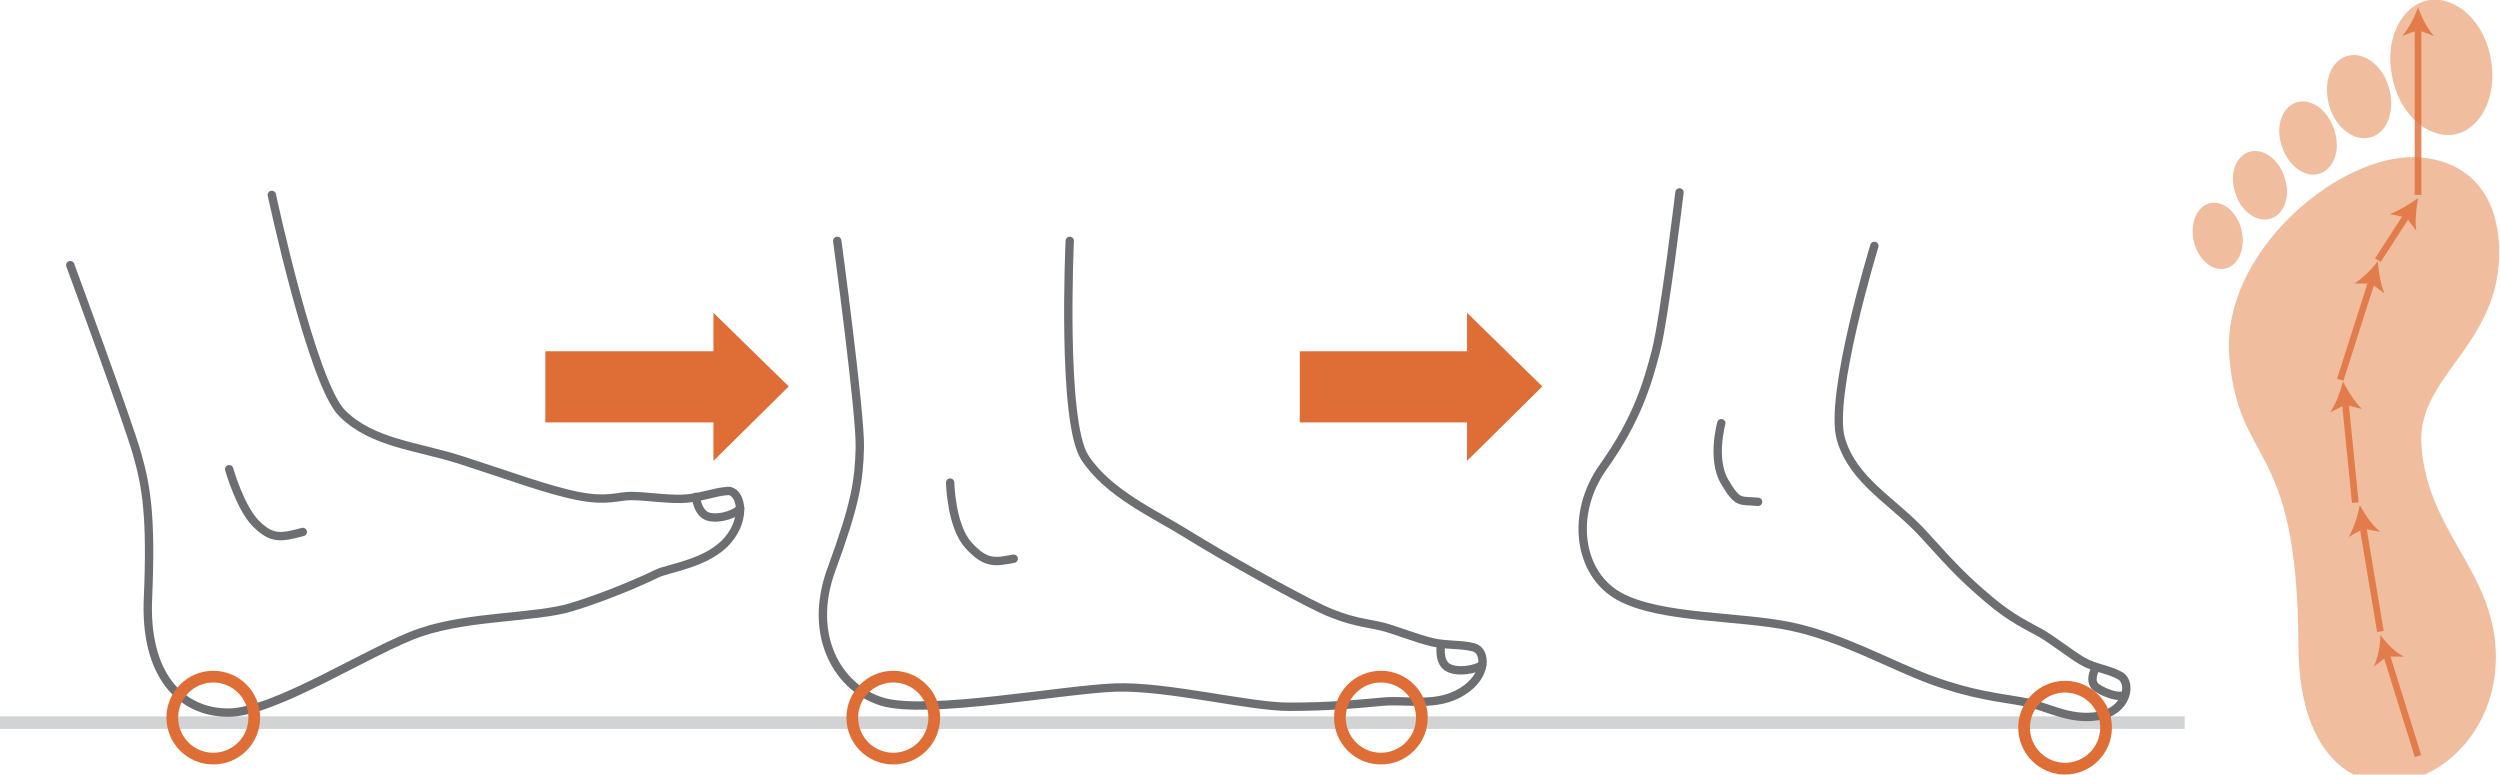
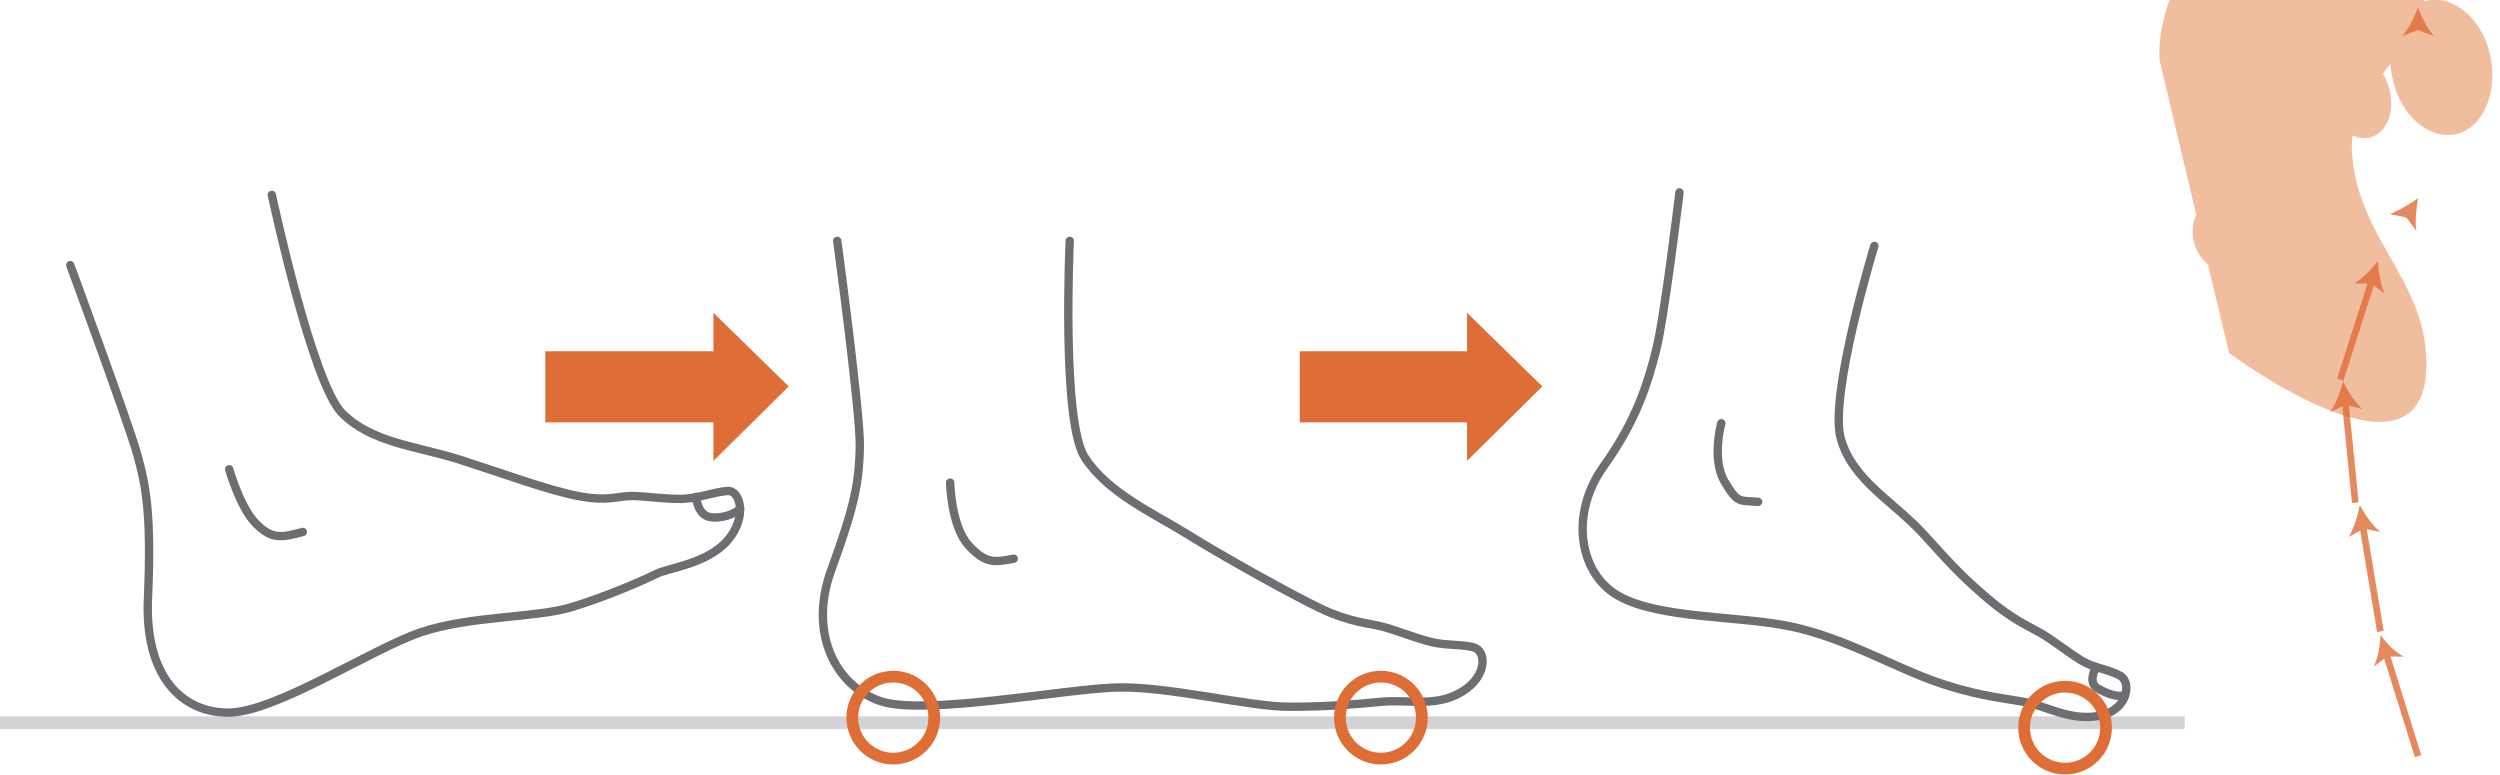
<svg xmlns="http://www.w3.org/2000/svg" id="_레이어_3" data-name="레이어_3" version="1.1" viewBox="0 0 298.9 92.6">
  <defs>
    <style>
      .st0 {
        stroke: #d1d3d4;
        stroke-width: 1.5px;
      }

      .st0, .st1, .st2 {
        stroke-miterlimit: 10;
      }

      .st0, .st1, .st2, .st3 {
        fill: none;
      }

      .st1 {
        stroke-width: 1.4px;
      }

      .st1, .st2 {
        stroke: #de6d36;
      }

      .st4 {
        fill: #de6d36;
      }

      .st5 {
        opacity: .8;
      }

      .st6 {
        fill: #f0be9f;
        fill-rule: evenodd;
      }

      .st2 {
        stroke-width: .8px;
      }

      .st3 {
        stroke: #6d6e71;
        stroke-linecap: round;
        stroke-linejoin: round;
      }
    </style>
  </defs>
  <g>
-     <path class="st6" d="M266.5,42.2c1,14,8.2,9.8,8.3,35s24.1,18,23.6.8c-.3-9.8-8.3-14.6-8.9-24.9-.5-8.1,9.3-11.8,9.3-22.9,0-8.6-5.5-11.6-10.9-11.4-9,.4-22,11.4-21.4,23.4h0Z" />
+     <path class="st6" d="M266.5,42.2s24.1,18,23.6.8c-.3-9.8-8.3-14.6-8.9-24.9-.5-8.1,9.3-11.8,9.3-22.9,0-8.6-5.5-11.6-10.9-11.4-9,.4-22,11.4-21.4,23.4h0Z" />
    <path class="st6" d="M297.7,6.5c-1-4.4-4.5-7.2-7.7-6.4-3.2.9-5,5.1-3.9,9.5,1,4.4,4.5,7.2,7.7,6.4,3.2-.9,4.9-5.1,3.9-9.5h0Z" />
    <path class="st6" d="M285.6,10.4c-.8-2.7-3.1-4.3-5-3.7-2,.6-2.9,3.3-2.1,6,.8,2.7,3.1,4.3,5,3.7,2-.6,2.9-3.3,2.1-6h0Z" />
    <path class="st6" d="M279,15.3c-.8-2.3-2.9-3.7-4.6-3-1.7.7-2.4,3.1-1.5,5.4.8,2.3,2.9,3.7,4.6,3,1.7-.7,2.4-3.1,1.5-5.4h0Z" />
    <path class="st6" d="M273.1,21.1c-.7-2.2-2.7-3.5-4.3-2.9-1.6.6-2.3,2.8-1.5,5,.7,2.2,2.7,3.5,4.3,2.9,1.6-.6,2.3-2.8,1.5-5h0Z" />
    <path class="st6" d="M268,27.5c-.5-2.1-2.2-3.6-3.8-3.2-1.6.4-2.4,2.5-1.9,4.6.5,2.1,2.2,3.6,3.8,3.2,1.6-.4,2.4-2.5,1.9-4.6h0Z" />
  </g>
  <g class="st5">
    <g>
-       <line class="st2" x1="289.1" y1="3.3" x2="289.1" y2="23.3" />
      <path class="st4" d="M289.1.9c-.4,1.1-1.1,2.5-1.9,3.4l1.9-.7,1.9.7c-.8-.9-1.5-2.3-1.9-3.4Z" />
    </g>
  </g>
  <g class="st5">
    <g>
      <line class="st2" x1="283.6" y1="33.5" x2="279.8" y2="45.4" />
      <path class="st4" d="M284.3,31.2c-.7,1-1.9,2.1-2.8,2.7h2c0,0,1.6,1.2,1.6,1.2-.5-1.1-.7-2.6-.8-3.8Z" />
    </g>
  </g>
  <g class="st5">
    <g>
      <line class="st2" x1="280.4" y1="48.1" x2="281.6" y2="60.1" />
      <path class="st4" d="M280.1,45.7c-.3,1.2-.9,2.7-1.5,3.6l1.8-.9,2,.5c-.8-.8-1.7-2.1-2.2-3.2Z" />
    </g>
  </g>
  <g class="st5">
    <g>
      <line class="st2" x1="282.5" y1="62.9" x2="284.6" y2="75.5" />
      <path class="st4" d="M282.1,60.5c-.2,1.2-.7,2.7-1.3,3.7l1.8-1,2,.4c-.9-.7-1.8-2-2.4-3.1Z" />
    </g>
  </g>
  <g class="st5">
    <g>
      <line class="st2" x1="285.3" y1="78.2" x2="289.1" y2="90.4" />
      <path class="st4" d="M284.6,75.9c0,1.2-.3,2.8-.8,3.8l1.6-1.2h2c-1-.5-2.1-1.6-2.8-2.6Z" />
    </g>
  </g>
  <g class="st5">
    <g>
-       <line class="st2" x1="287.8" y1="25.7" x2="284.3" y2="31.1" />
      <path class="st4" d="M289.1,23.7c-1,.7-2.3,1.5-3.4,1.9l2,.4,1.2,1.6c-.2-1.1,0-2.7.2-3.9Z" />
    </g>
  </g>
  <line class="st0" y1="86.4" x2="261.2" y2="86.4" />
  <g>
    <path class="st3" d="M32.5,23.3s4.8,22.5,8.4,26.1,8.9,3.9,14.2,5.6,10.4,3.6,14,4.3,4.7,0,6.4,0,4.8.5,6.7.3,3.3-.8,4.8-.9,2.4,3.1,0,5.9-7.1,3.3-8.5,4-5.9,2.7-10.2,4-12.1,1-18,3-17.4,9.6-23,9.6-10.1-4.4-9.6-13.9c.4-9.6-.2-13.1-1.3-17s-8-22.6-8-22.6" />
    <path class="st3" d="M27.4,56.1s1.3,4.6,3.2,6.5,3,1.7,5.6,1" />
    <path class="st3" d="M83.2,59.4s.2,2.1,1.6,2.4,3.2-.4,3.7-1" />
  </g>
  <g>
    <path class="st3" d="M127.9,28.8s-1,21.6,1.8,25.9,8.3,6.7,12.3,9.2,12.6,7.3,16,8.9,5.6,1.7,7.2,2.1,4.3,1.5,6.1,1.9,3.4.2,4.9.6,1.7,3.4-1.4,5.3-6.4.9-9.6,1.2-6.3.6-11.1.6-14.5-2.5-20.7-2.3-22.6,3.3-27.9,1.7-9-7.9-6.1-15.8,3.3-10.6,3.4-14.6-2.7-24.7-2.7-24.7" />
    <path class="st3" d="M113.6,57.7s.1,5.2,2.2,7.5,3.2,2,5.4,1.6" />
-     <path class="st3" d="M172.3,77s-.4,2.1.8,2.8,3.5.2,4.1-.3" />
  </g>
  <g>
    <path class="st3" d="M224.1,29.4s-5.5,18-4,23.1,6.3,7.4,10,11.5,4.8,5.2,7.6,7.6,4.9,3.3,6.3,4.1,3.4,2.4,4.9,3.3,3.2,1,4.6,1.8.9,4.2-2.6,4.8-6.2-1.2-9-1.7-6.1-.8-11-2.6-10.6-5.1-16.8-6.4-15.6-.9-20.5-3.6-5.9-9.9-1.9-15.5,5.3-10,6.3-13.9,2.8-18.9,2.8-18.9" />
    <path class="st3" d="M205.8,50.6s-1.2,4.3.4,7,1.8,2.2,4,2.4" />
    <path class="st3" d="M250.5,80s-.9,1.6.3,2.3,2.5,1.1,3.2.8" />
  </g>
  <polygon class="st4" points="94.3 46.2 85.3 37.4 85.3 42 65.2 42 65.2 50.5 85.3 50.5 85.3 55.1 94.3 46.2" />
  <polygon class="st4" points="184.4 46.2 175.4 37.4 175.4 42 155.4 42 155.4 50.5 175.4 50.5 175.4 55.1 184.4 46.2" />
  <circle class="st1" cx="246.9" cy="87" r="4.9" />
-   <circle class="st1" cx="25.5" cy="85.8" r="4.9" />
  <circle class="st1" cx="106.8" cy="85.8" r="4.9" />
  <circle class="st1" cx="165.1" cy="85.8" r="4.9" />
</svg>